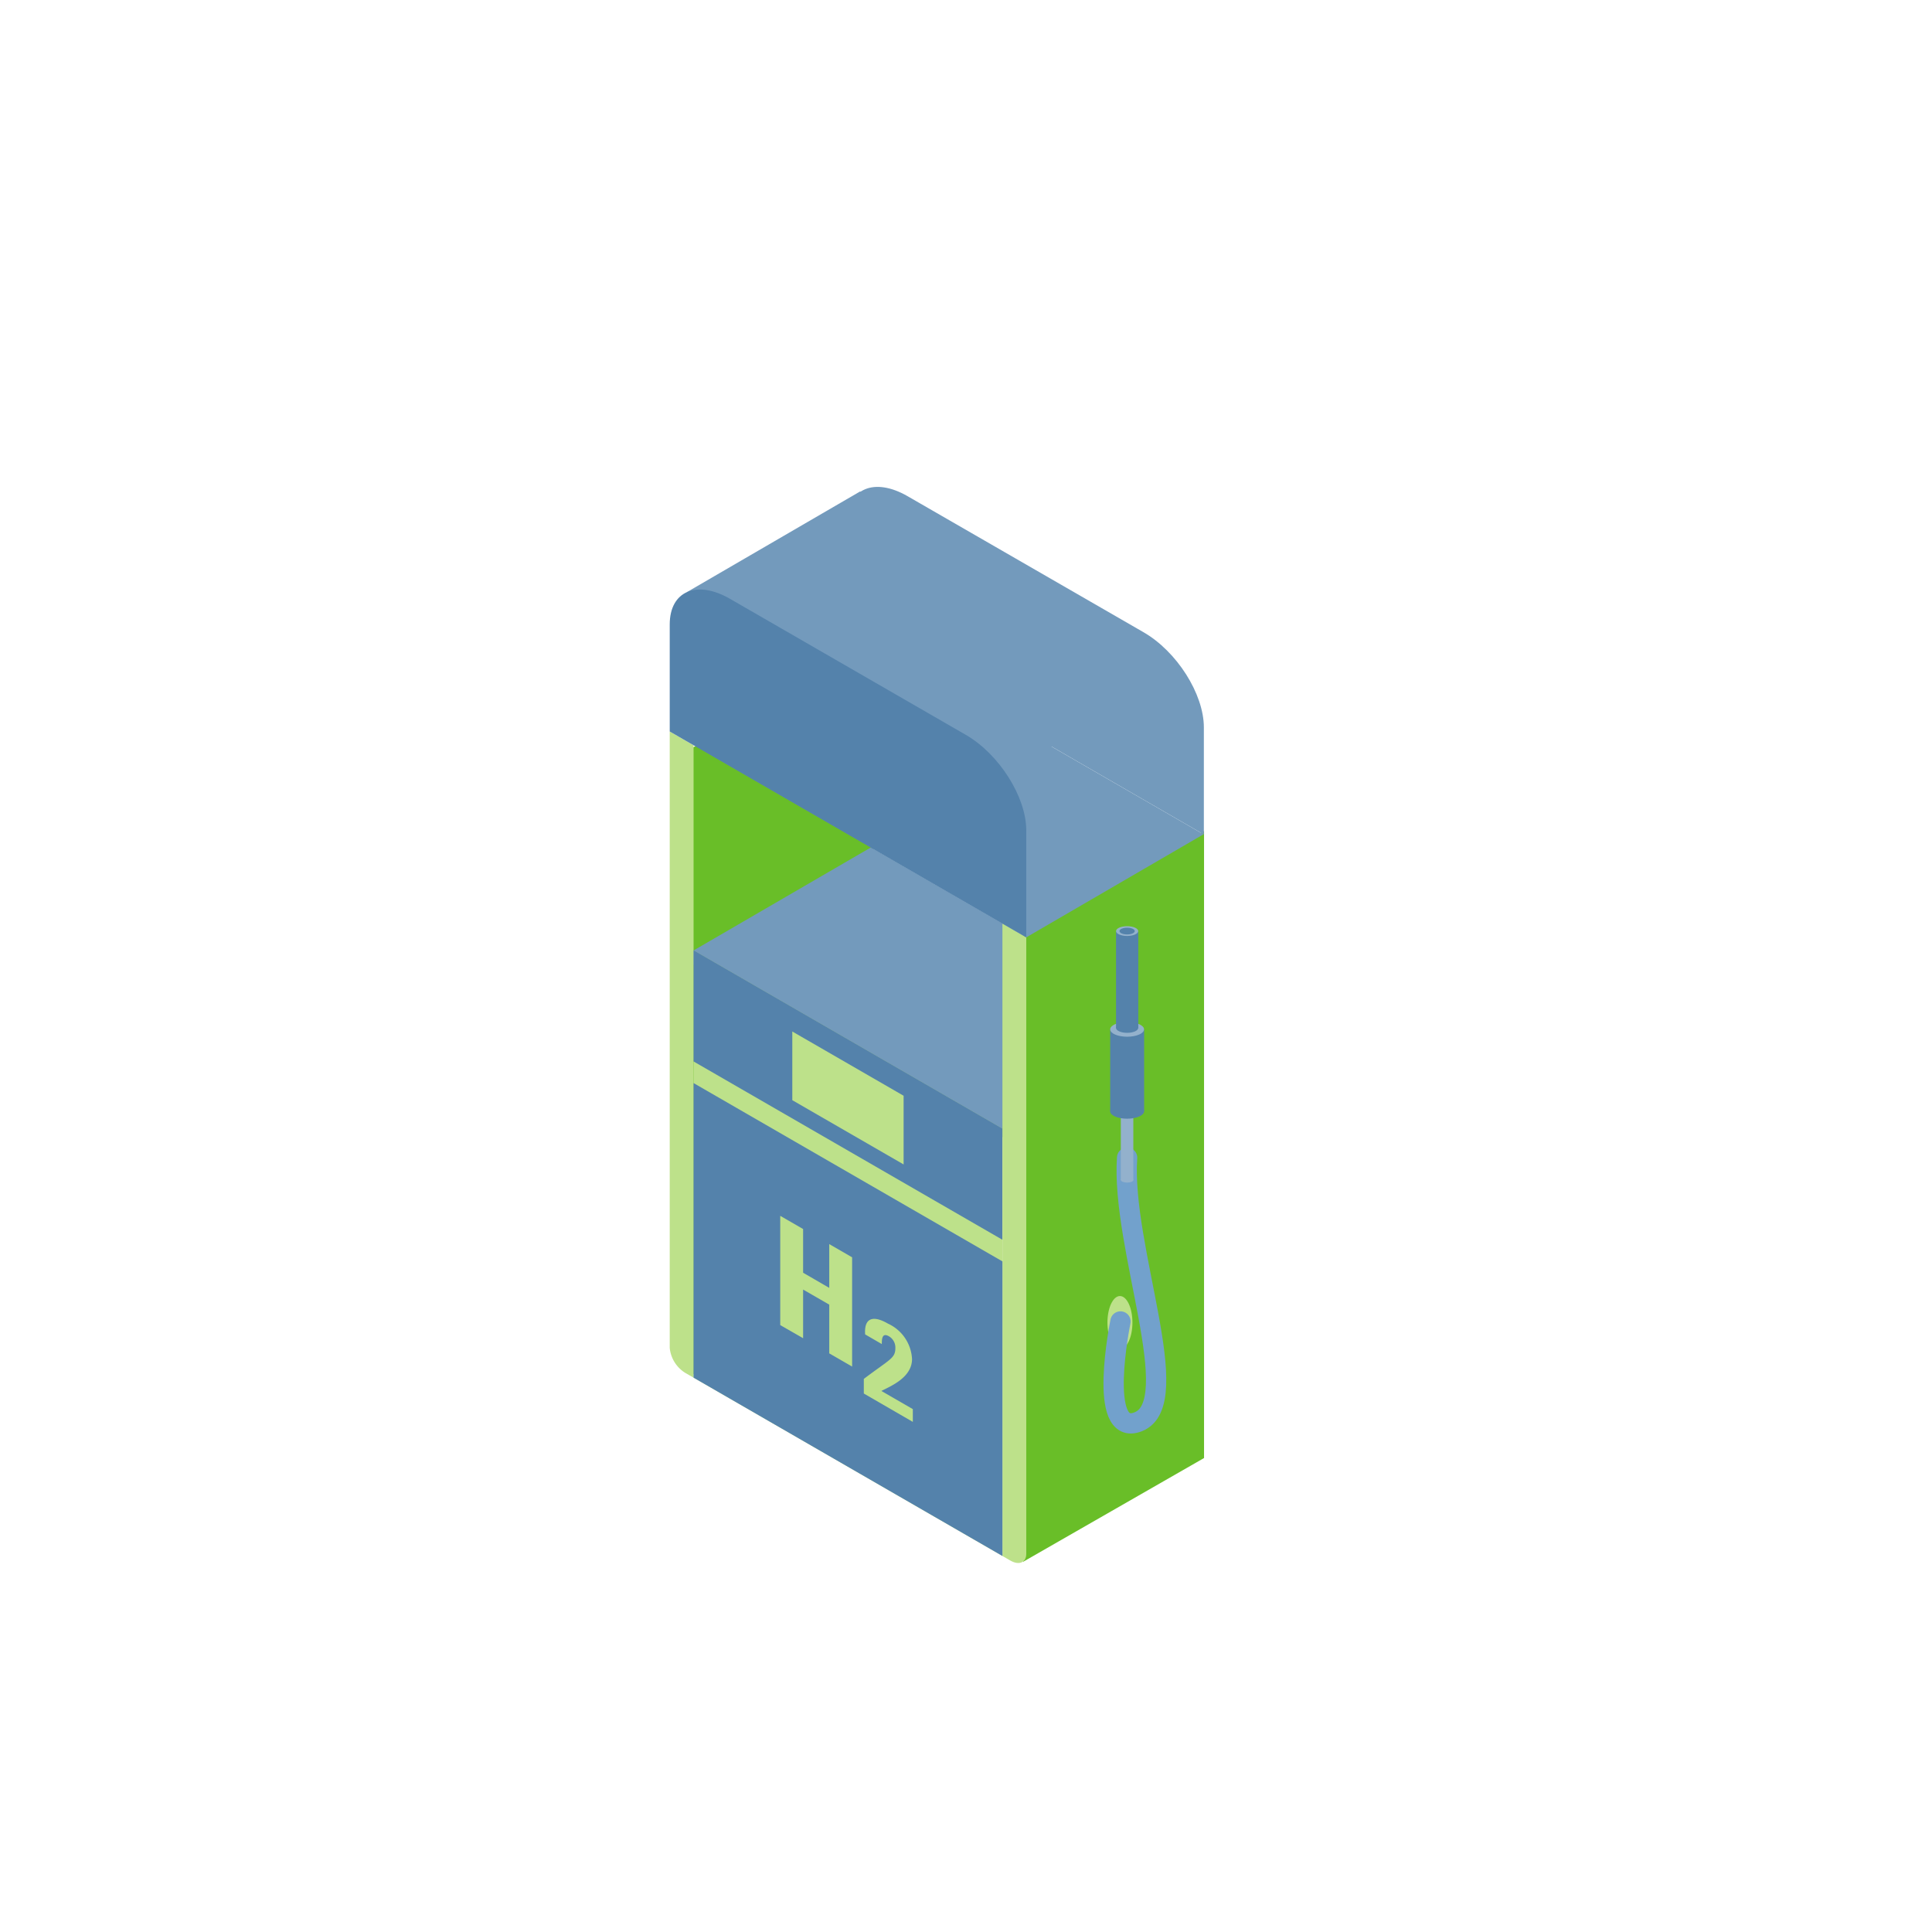
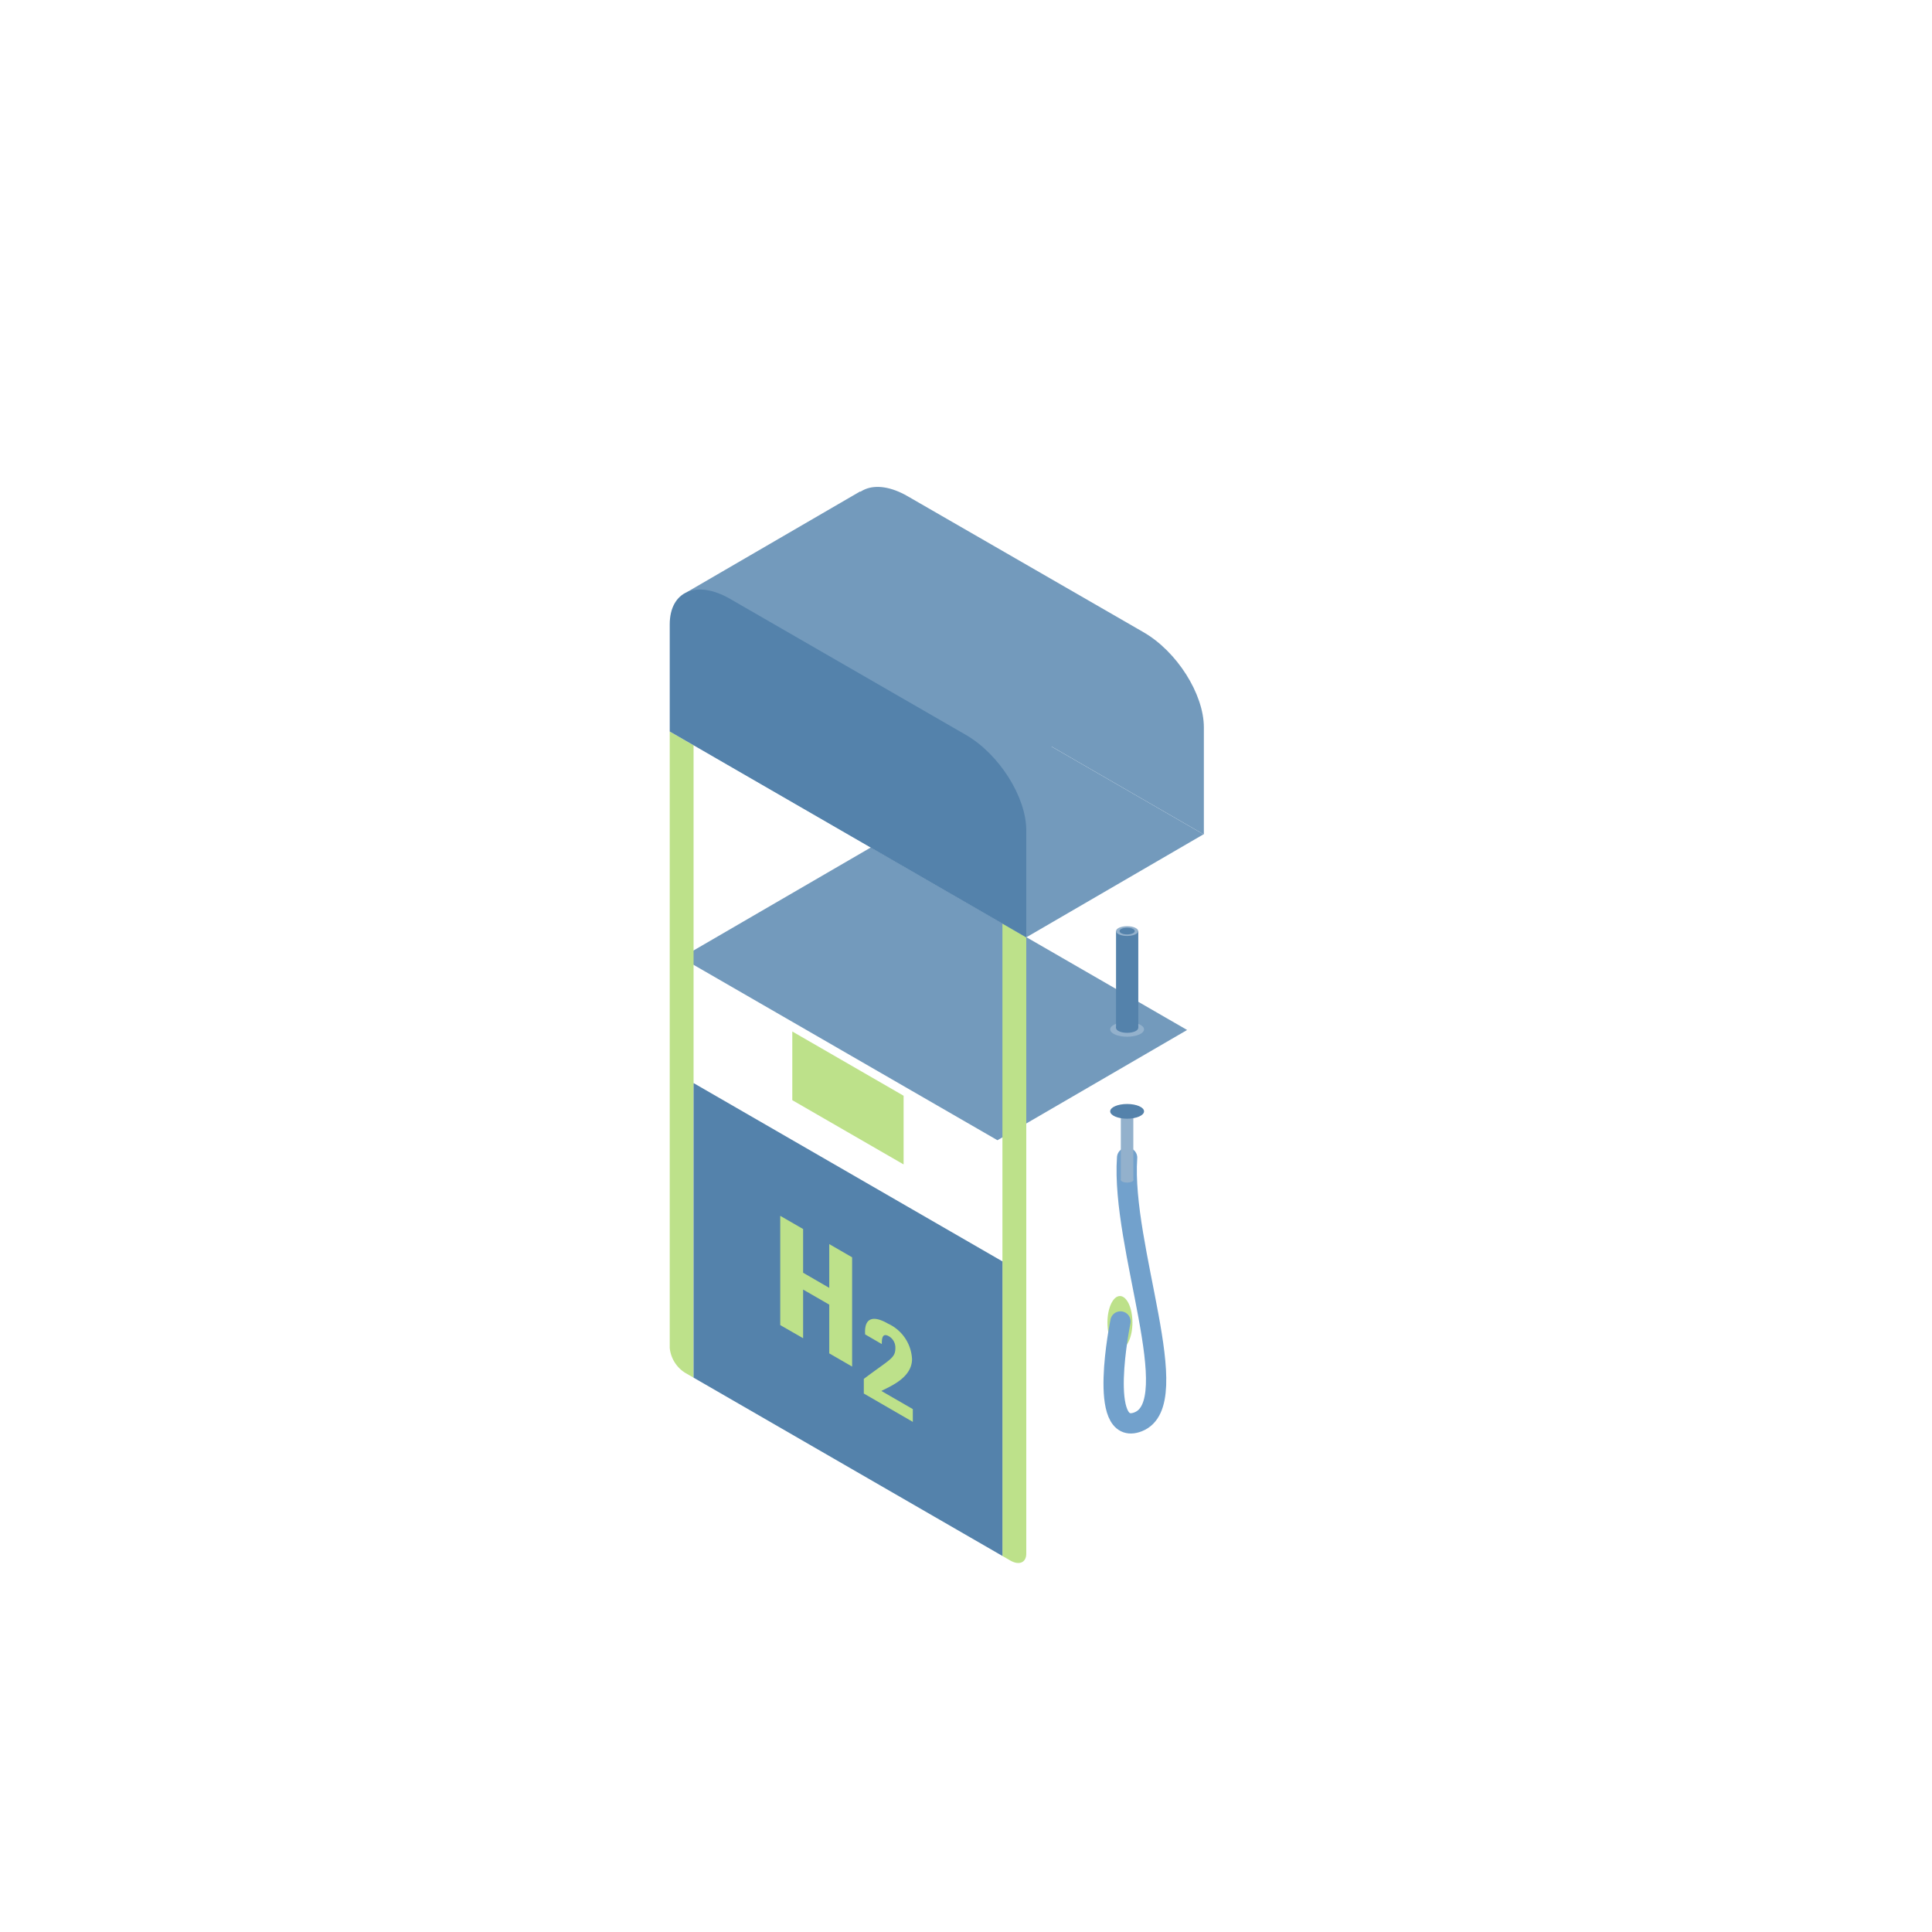
<svg xmlns="http://www.w3.org/2000/svg" id="Ebene_1" data-name="Ebene 1" viewBox="0 0 218 218">
  <defs>
    <style>.cls-1,.cls-12{fill:none;}.cls-2{isolation:isolate;}.cls-3{clip-path:url(#clip-path);}.cls-4{fill:#69be28;}.cls-5{clip-path:url(#clip-path-2);}.cls-6{fill:#739abc;}.cls-7{clip-path:url(#clip-path-3);}.cls-8{clip-path:url(#clip-path-4);}.cls-9{clip-path:url(#clip-path-5);}.cls-10{fill:#bde18a;}.cls-11{fill:#5482ab;}.cls-12{stroke:#72a1cc;stroke-linecap:round;stroke-miterlimit:10;stroke-width:2.29px;}.cls-13{fill:#93b1cc;}</style>
    <clipPath id="clip-path">
-       <polygon class="cls-1" points="78.13 84.38 98.55 72.67 98.55 143.42 78.13 155.13 78.13 84.38" />
-     </clipPath>
+       </clipPath>
    <clipPath id="clip-path-2">
      <polygon class="cls-1" points="77.48 66.83 97.04 55.46 132.72 76.06 113.16 87.43 77.48 66.83" />
    </clipPath>
    <clipPath id="clip-path-3">
      <polygon class="cls-1" points="76.86 108.06 98.27 95.62 133.95 116.22 112.55 128.66 76.86 108.06" />
    </clipPath>
    <clipPath id="clip-path-4">
      <polygon class="cls-1" points="115.44 105.48 135.86 93.77 135.86 164.52 115.44 176.23 115.44 105.48" />
    </clipPath>
    <clipPath id="clip-path-5">
      <polygon class="cls-1" points="80.15 85.14 100.12 73.54 135.8 94.14 115.83 105.75 80.15 85.14" />
    </clipPath>
  </defs>
  <g class="cls-2">
    <g class="cls-3">
      <polyline class="cls-4" points="98.55 143.42 98.55 72.67 78.13 84.38 78.13 155.13 98.55 143.42" />
    </g>
  </g>
  <g class="cls-2">
    <g class="cls-5">
      <polyline class="cls-6" points="132.72 76.06 97.04 55.46 77.48 66.83 113.16 87.43 132.72 76.06" />
    </g>
  </g>
  <g class="cls-2">
    <g class="cls-7">
      <polyline class="cls-6" points="133.95 116.22 98.27 95.62 76.86 108.06 112.55 128.66 133.95 116.22" />
    </g>
  </g>
  <g class="cls-2">
    <g class="cls-8">
-       <polyline class="cls-4" points="135.86 164.52 135.86 93.77 115.44 105.48 115.44 176.23 135.86 164.52" />
-     </g>
+       </g>
  </g>
  <g class="cls-2">
    <g class="cls-9">
      <polyline class="cls-6" points="135.8 94.14 100.12 73.54 80.15 85.14 115.83 105.75 135.8 94.14" />
    </g>
  </g>
-   <polygon class="cls-10" points="78.26 107.23 113.11 127.35 113.11 175.57 78.26 155.45 78.26 107.23" />
  <path class="cls-10" d="M78.26,84.1l-2.69-1.56v69.55a3.74,3.74,0,0,0,1.8,2.85l.89.51Z" />
-   <polygon class="cls-11" points="78.26 107.22 113.11 127.34 113.11 139.89 78.26 119.77 78.26 107.22" />
  <polygon class="cls-10" points="89.4 116.39 101.96 123.64 101.96 131.39 89.4 124.14 89.4 116.39" />
  <path class="cls-10" d="M115.8,105.77l-2.69-1.56v71.36l.88.51c1,.58,1.81.24,1.81-.76Z" />
  <path class="cls-11" d="M109,82.93,82.39,67.58c-3.77-2.18-6.82-.89-6.82,2.88V82.54l40.23,23.23V93.69C115.8,89.92,112.74,85.1,109,82.93Z" />
  <polygon class="cls-11" points="78.26 155.45 113.11 175.57 113.11 142.33 78.26 122.21 78.26 155.45" />
  <path class="cls-6" d="M129,71.32,102.43,56c-3.76-2.18-6.82-.89-6.82,2.88V70.93l40.23,23.23V82.08C135.84,78.31,132.79,73.49,129,71.32Z" />
-   <path class="cls-1" d="M109.24,156.51c0,7.61-6.17,10.21-13.78,5.82S81.69,148.21,81.69,140.6s6.16-10.22,13.77-5.83,13.78,14.13,13.78,21.74" />
+   <path class="cls-1" d="M109.24,156.51S81.69,148.21,81.69,140.6s6.16-10.22,13.77-5.83,13.78,14.13,13.78,21.74" />
  <polygon class="cls-10" points="93.57 145.32 93.57 140.38 96.15 141.87 96.15 154.2 93.57 152.71 93.57 147.21 90.62 145.51 90.62 151 88.04 149.52 88.04 137.19 90.62 138.68 90.62 143.61 93.57 145.32" />
  <path class="cls-10" d="M97.47,157.24v-1.65c2.94-2.22,3.56-2.32,3.56-3.48a1.48,1.48,0,0,0-.71-1.32c-.78-.45-.82.27-.82.87l-1.88-1.09c-.13-1.82.84-2.22,2.57-1.22a4.65,4.65,0,0,1,2.72,4c0,2.1-2.44,3.07-3.46,3.6L103,159v1.44Z" />
  <ellipse class="cls-10" cx="126.37" cy="149.23" rx="1.41" ry="2.99" />
  <path class="cls-12" d="M127.18,130.63c-.71,10.08,6.72,27.65,1.25,29.8-4.7,1.85-2-11.32-2-11.32" />
  <rect class="cls-13" x="126.47" y="125.36" width="1.41" height="7.78" />
-   <rect class="cls-11" x="125.27" y="116.15" width="3.83" height="9.26" />
  <ellipse class="cls-13" cx="127.18" cy="116.15" rx="1.91" ry="0.83" />
  <rect class="cls-11" x="125.93" y="105.06" width="2.51" height="10.94" />
  <ellipse class="cls-13" cx="127.18" cy="105.06" rx="1.25" ry="0.55" />
  <ellipse class="cls-11" cx="127.18" cy="105.06" rx="0.86" ry="0.38" />
  <ellipse class="cls-11" cx="127.18" cy="115.99" rx="1.25" ry="0.55" />
  <ellipse class="cls-11" cx="127.18" cy="125.4" rx="1.91" ry="0.83" />
  <ellipse class="cls-13" cx="127.18" cy="133.14" rx="0.71" ry="0.3" />
</svg>